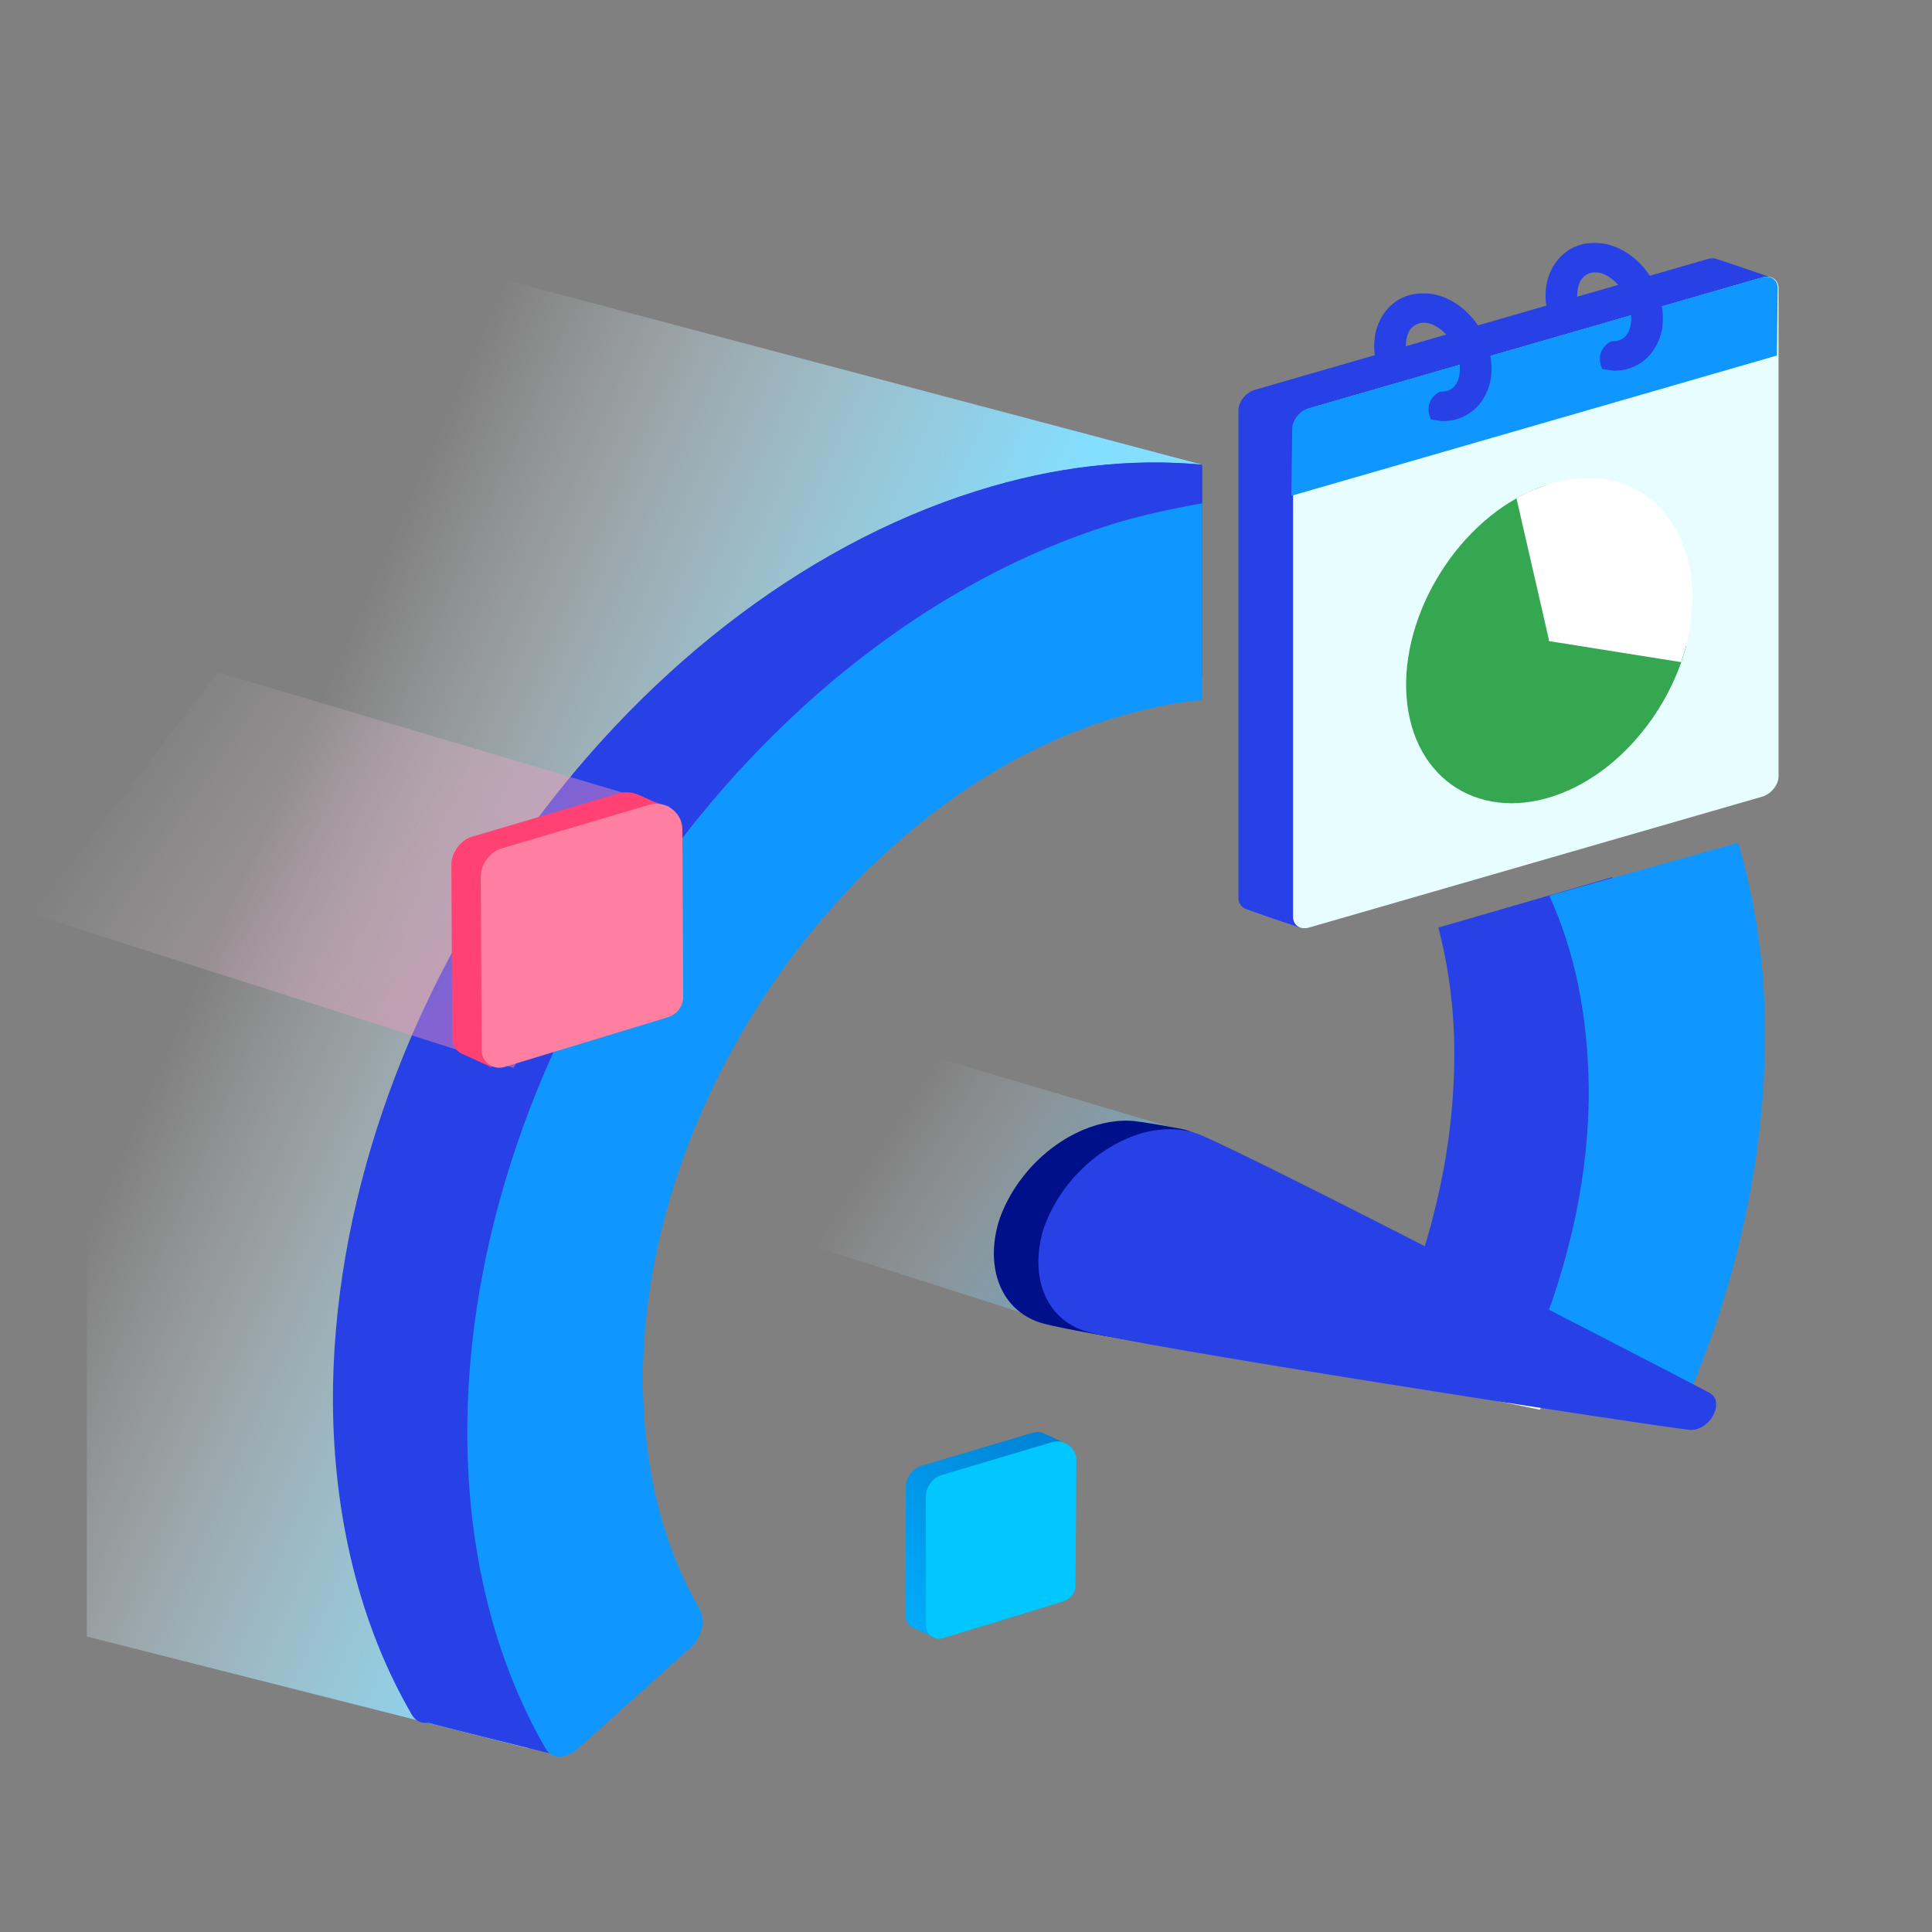
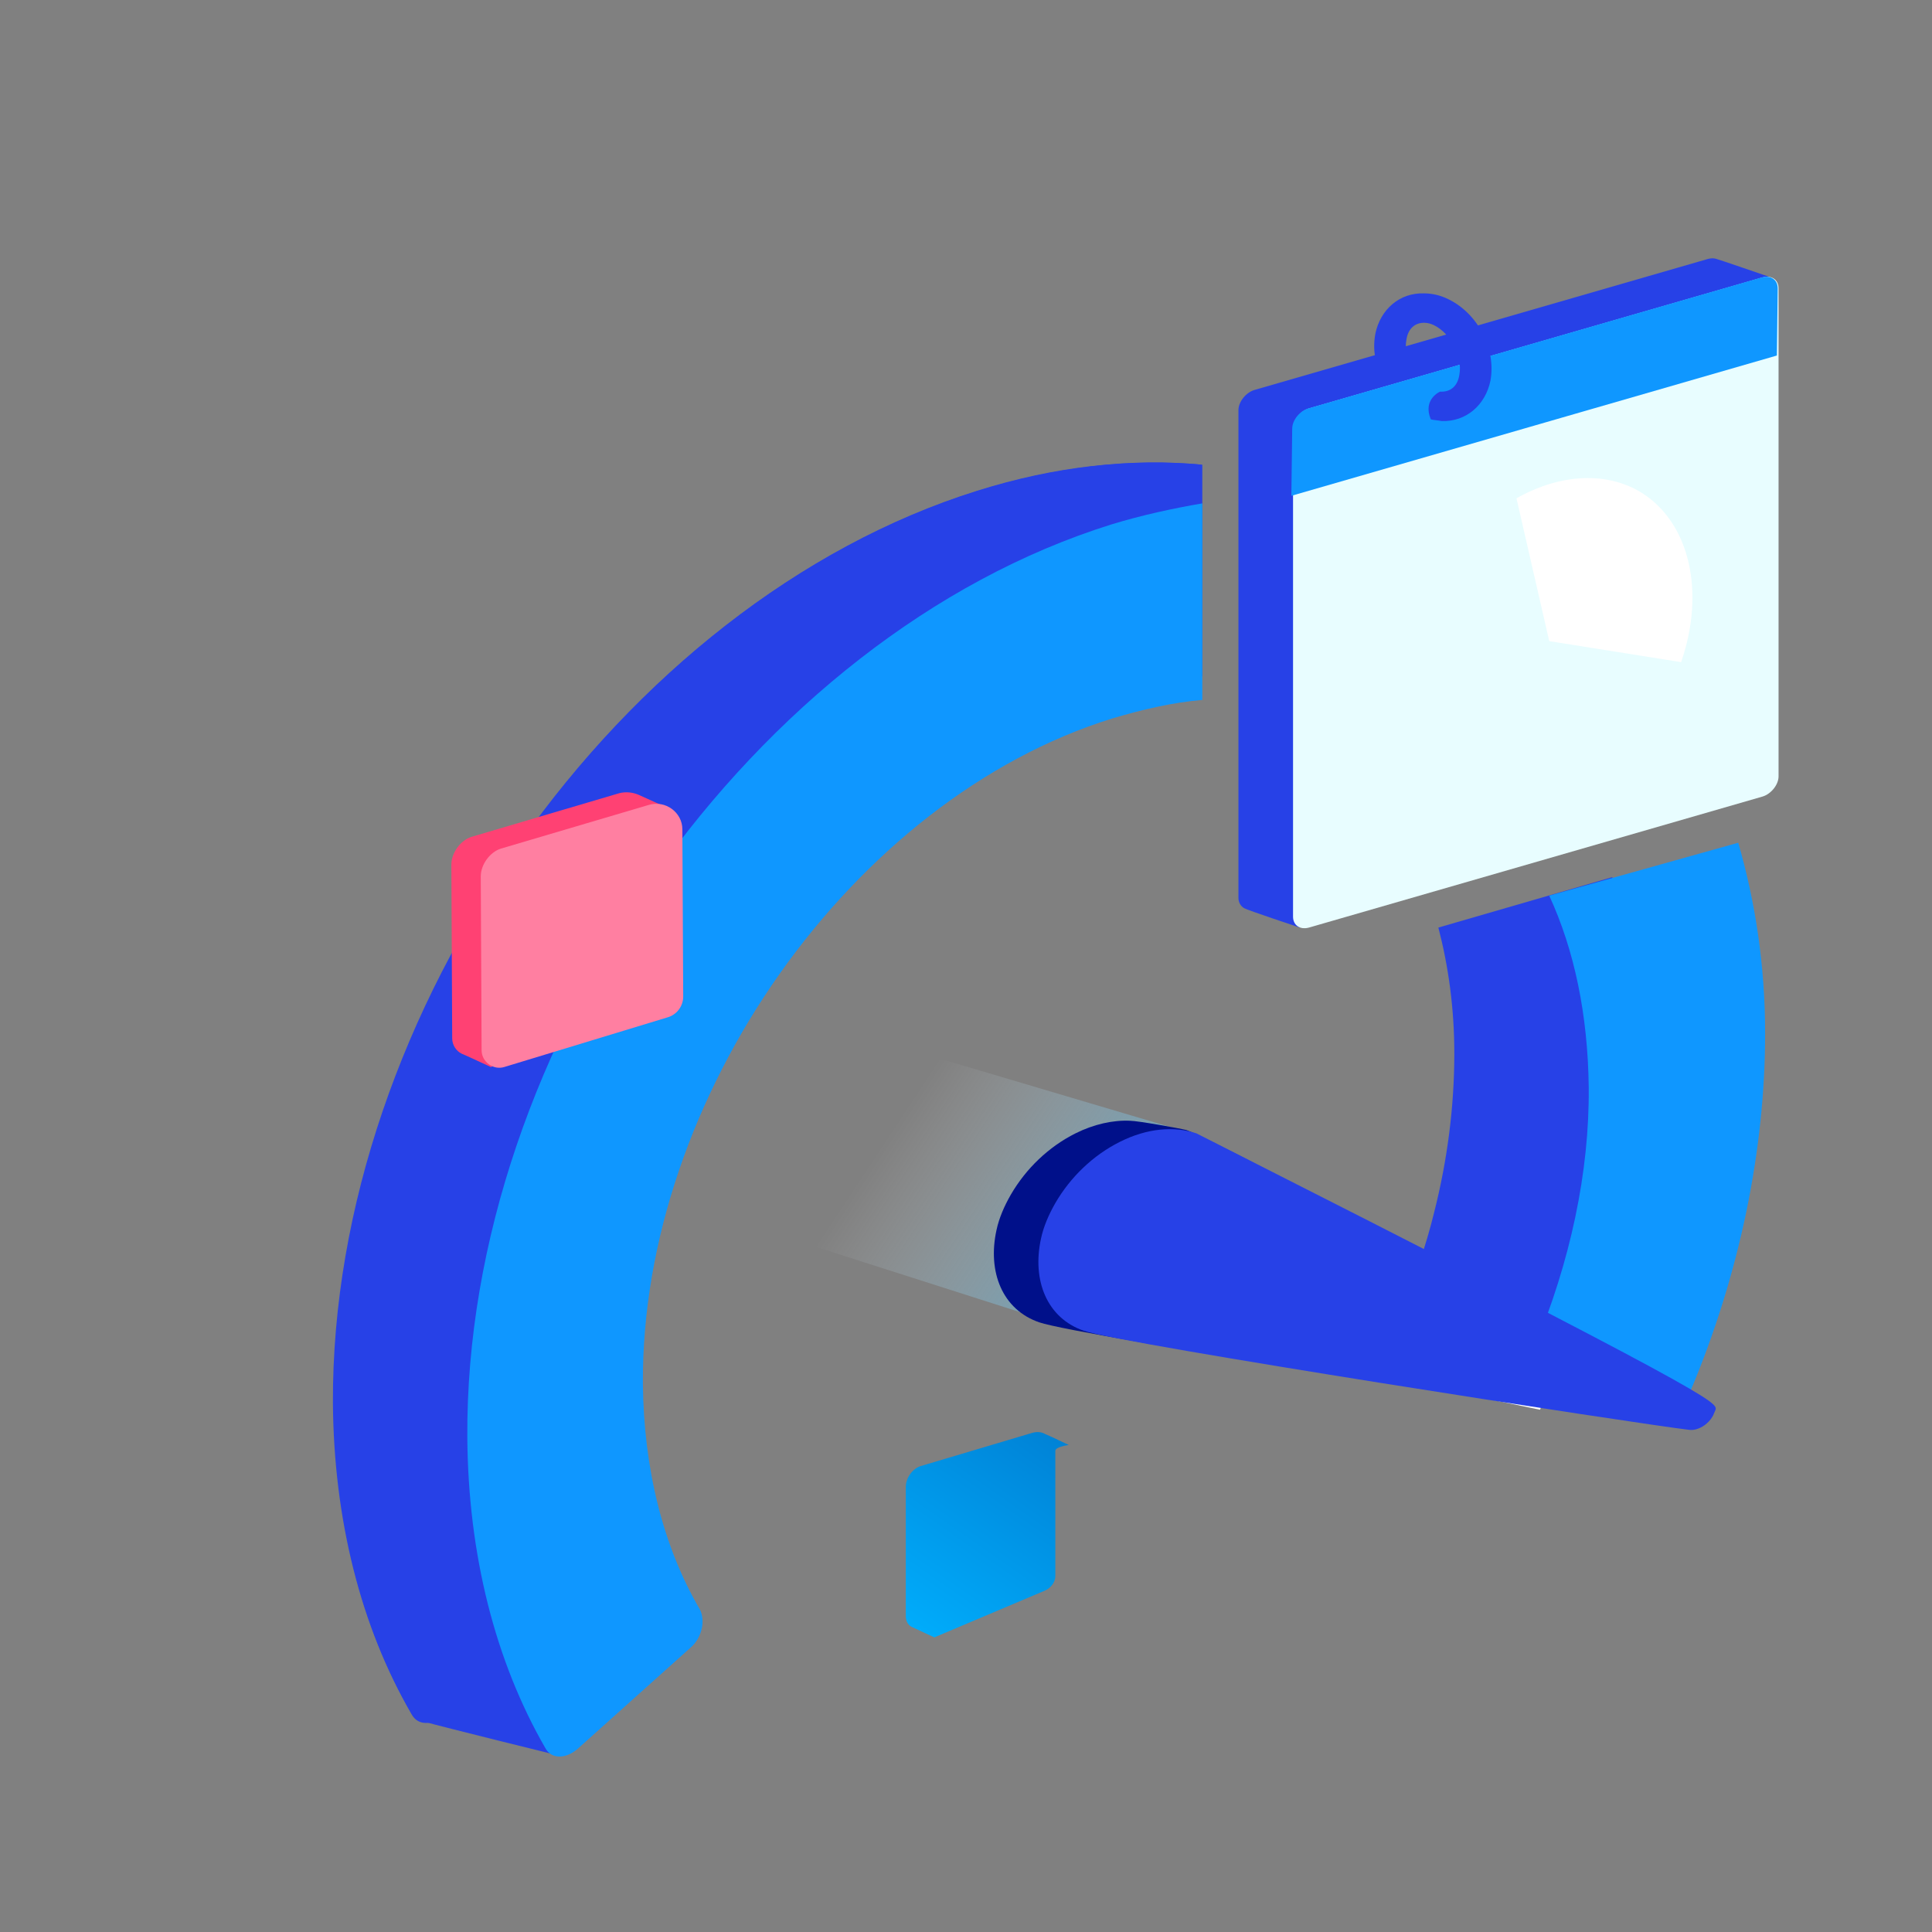
<svg xmlns="http://www.w3.org/2000/svg" width="240" height="240" viewBox="0 0 240 240" fill="none">
  <rect x="0" y="0" width="240" height="240" fill="#808080" stroke="none" />
  <path d="M148.73 141L77.356 119.817L56.904 140.687L132.974 165L148.73 141Z" fill="url(#paint0_linear_16625_414134)" />
-   <path d="M65.565 217.174L10.783 203.296V21L149.357 57.73L147.061 77.87L93.426 108.757L67.13 161.348L65.565 217.174Z" fill="url(#paint1_linear_16625_414134)" />
  <path d="M149.357 57.73C140.696 56.896 131.304 57.939 121.496 60.965C77.043 74.844 41.148 125.765 41.461 174.391C41.565 188.896 44.904 202.148 51.165 213C51.896 214.357 53.67 214.357 55.13 213.104L69.217 200.478C69.948 199.852 70.365 199.017 70.574 198.183C70.783 197.348 70.678 196.409 70.365 195.783C65.774 187.957 63.374 178.252 63.27 167.713C63.061 132.235 89.252 95.087 121.6 85.07C131.617 81.939 141.113 81.731 149.357 84.026V57.73Z" fill="#2741E7" />
  <path d="M178.678 115.226C179.93 120.026 180.661 125.244 180.661 130.878C180.661 137.348 179.826 144.026 178.157 150.6C177.113 154.878 175.652 159.052 173.878 163.226C173.148 165 173.67 166.774 175.13 167.191L189.322 171.052C189.739 171.157 190.261 171.157 190.678 171.052C191.722 170.739 192.765 169.8 193.287 168.548C199.443 153.939 202.574 138.496 202.574 124.096C202.574 118.983 201.635 113.974 200.278 108.965L178.678 115.226Z" fill="#2741E7" />
  <path d="M149.357 57.73C140.383 56.896 130.991 57.939 121.391 60.965C77.043 74.844 41.148 125.661 41.356 174.287C41.461 188.687 44.8 202.044 51.061 212.791C51.27 213.209 51.687 213.522 52.104 213.626C52.104 213.626 52.104 213.73 52.522 213.835C55.548 214.67 69.113 218.009 69.113 218.009V200.061C69.844 199.435 70.261 198.6 70.469 197.765C70.678 196.93 70.574 195.991 70.261 195.365C65.669 187.539 63.27 177.835 63.165 167.296C62.956 131.817 89.148 94.774 121.496 84.652C129.113 82.252 136.626 81.522 143.722 82.565C145.183 82.774 146.852 81.522 147.478 79.748L149.252 77.452V57.73H149.357Z" fill="#2741E7" />
  <path d="M192.452 111.261C195.583 118.044 197.252 126.078 197.357 135.052C197.461 145.591 195.061 156.757 190.574 167.504C189.844 169.278 190.365 171.052 191.826 171.47L206.017 175.33C206.435 175.435 206.957 175.435 207.374 175.33C208.417 175.017 209.461 174.078 209.983 172.826C216.139 158.217 219.27 142.774 219.27 128.374C219.27 119.817 218.017 111.887 215.93 104.687L192.452 111.261Z" fill="#0F97FF" />
  <path d="M149.357 62.531C145.704 63.157 141.844 63.991 138.087 65.139C93.635 79.017 57.739 129.939 58.052 178.565C58.157 193.07 61.496 206.322 67.757 217.174C68.487 218.531 70.261 218.531 71.722 217.278L85.809 204.652C86.539 204.026 86.957 203.191 87.165 202.357C87.374 201.522 87.27 200.583 86.957 199.957C82.365 192.131 79.965 182.426 79.861 171.887C79.652 136.409 105.844 99.261 138.191 89.244C142.052 88.096 145.704 87.261 149.357 86.948V62.531Z" fill="#0F97FF" />
  <path d="M191.304 175.122L193.809 169.174L170.122 161.348L171.583 171.052" fill="white" />
  <path fill-rule="evenodd" clip-rule="evenodd" d="M207.583 174.078C207.478 174.287 207.374 174.6 207.27 174.809C206.643 175.957 205.391 176.687 204.348 176.583C198.087 175.852 133.913 165.939 129.113 164.27C124.522 162.704 122.643 158.009 123.791 152.791C124.104 151.331 124.73 149.87 125.565 148.409C127.443 145.174 130.261 142.461 133.6 140.791C135.896 139.644 138.296 139.122 140.383 139.226C141.322 139.226 146.539 140.165 147.374 140.374C152.174 142.044 204.765 170.844 206.852 171.887C207.583 172.409 207.791 173.244 207.583 174.078Z" fill="#00108A" />
-   <path fill-rule="evenodd" clip-rule="evenodd" d="M213.113 175.122C213.009 175.33 212.904 175.643 212.8 175.852C212.174 177 210.922 177.73 209.878 177.626C203.617 176.896 139.443 166.982 134.643 165.313C130.052 163.748 128.174 159.052 129.322 153.835C129.635 152.374 130.261 150.913 131.096 149.452C132.974 146.217 135.791 143.504 139.13 141.835C142.47 140.165 145.809 139.852 148.626 140.791C153.426 142.461 210.296 171.887 212.383 173.035C213.113 173.452 213.322 174.182 213.113 175.122Z" fill="#2741E7" />
-   <path d="M83.2 100.2L27.061 83.504L4 113.557L63.791 132.652L83.2 100.2Z" fill="url(#paint2_linear_16625_414134)" />
+   <path fill-rule="evenodd" clip-rule="evenodd" d="M213.113 175.122C213.009 175.33 212.904 175.643 212.8 175.852C212.174 177 210.922 177.73 209.878 177.626C203.617 176.896 139.443 166.982 134.643 165.313C130.052 163.748 128.174 159.052 129.322 153.835C129.635 152.374 130.261 150.913 131.096 149.452C132.974 146.217 135.791 143.504 139.13 141.835C142.47 140.165 145.809 139.852 148.626 140.791C213.113 173.452 213.322 174.182 213.113 175.122Z" fill="#2741E7" />
  <path d="M81.113 101.452C81.113 100.722 83.304 100.513 83.304 100.513C83.304 100.513 79.757 98.948 79.339 98.739C78.609 98.426 77.774 98.322 76.939 98.531L58.574 103.957C57.217 104.374 56.07 105.939 56.07 107.4L56.174 129C56.174 129.835 56.696 130.565 57.322 130.878C57.843 131.087 60.974 132.548 60.974 132.548L79.235 124.826C80.383 124.513 81.217 123.47 81.217 122.217L81.113 101.452Z" fill="#FF4173" />
  <path d="M84.765 103.017C84.765 100.93 82.678 99.365 80.591 99.991L62.226 105.417C60.87 105.835 59.722 107.4 59.722 108.861L59.826 130.461C59.826 131.922 61.287 132.965 62.643 132.548L82.887 126.391C84.035 126.078 84.87 125.035 84.87 123.783L84.765 103.017Z" fill="#FF7FA1" />
  <path d="M131.096 180.235C131.096 179.713 132.765 179.504 132.765 179.504C132.765 179.504 130.156 178.252 129.843 178.148C129.322 177.835 128.696 177.835 128.07 178.043L114.4 182.113C113.357 182.426 112.522 183.574 112.522 184.722V200.791C112.522 201.417 112.835 201.939 113.357 202.148C113.774 202.356 116.07 203.4 116.07 203.4L129.635 197.661C130.47 197.348 131.096 196.617 131.096 195.783V180.235Z" fill="url(#paint3_linear_16625_414134)" />
-   <path d="M133.704 181.383C133.704 179.817 132.139 178.67 130.574 179.191L116.904 183.261C115.861 183.574 115.026 184.722 115.026 185.87V201.939C115.026 202.983 116.07 203.817 117.113 203.504L132.139 198.913C132.974 198.6 133.6 197.87 133.6 197.035L133.704 181.383Z" fill="#00C8FF" />
  <path d="M214.157 94.148C214.157 95.192 213.217 96.339 212.174 96.652L161.461 115.226C161.461 115.226 154.887 113.035 154.574 112.826C154.157 112.618 153.844 112.096 153.844 111.574V50.948C153.844 49.905 154.783 48.757 155.826 48.444L212.174 32.165C212.591 32.061 212.904 32.061 213.217 32.165C213.322 32.165 219.687 34.357 219.687 34.357L214.157 94.148Z" fill="#2741E7" />
  <path d="M220.939 96.444C220.939 97.487 220 98.635 218.957 98.948L162.609 115.226C161.461 115.539 160.626 114.913 160.626 113.87V53.244C160.626 52.2 161.565 51.052 162.609 50.739L218.957 34.461C220.104 34.148 220.939 34.774 220.939 35.818V96.444Z" fill="#E8FDFF" />
-   <path d="M192.452 79.644L209.461 80.27C207.374 88.096 201.635 95.191 194.748 98.218C185.044 102.496 176.07 97.696 174.817 87.47C173.565 77.244 180.557 65.244 190.261 60.965C190.887 60.652 191.513 60.444 192.139 60.235L192.452 79.644Z" fill="#35A751" />
  <path d="M192.452 79.644L188.383 61.904C193.913 58.774 199.757 58.565 204.035 61.278C209.878 65.035 211.861 73.487 208.835 82.252L192.452 79.644Z" fill="white" />
  <path d="M220.73 44.165L160.417 61.591L160.522 53.244C160.522 52.2 161.461 51.052 162.504 50.739L218.852 34.461C220 34.148 220.835 34.774 220.835 35.818L220.73 44.165Z" fill="#0F97FF" />
  <path d="M179.93 37.174C178.887 36.652 177.843 36.444 176.904 36.444C173.878 36.339 171.478 38.426 170.852 41.452C170.643 42.6 170.643 43.748 170.957 44.896L174.713 43.852C174.609 43.331 174.609 42.705 174.713 42.183C174.922 40.826 175.757 40.096 176.904 40.096C177.322 40.096 177.739 40.2 178.157 40.409C180.243 41.452 181.704 44.27 181.287 46.565C181.078 47.922 180.243 48.652 179.096 48.652C178.991 48.652 178.991 48.652 178.887 48.652C178.887 48.652 176.696 49.592 177.739 52.096C178.157 52.2 178.574 52.2 179.096 52.305C182.122 52.409 184.522 50.322 185.148 47.296C185.878 43.331 183.583 38.948 179.93 37.174Z" fill="#2741E7" />
-   <path d="M201.217 30.913C200.174 30.391 199.13 30.183 198.191 30.183C195.165 30.078 192.765 32.165 192.139 35.191C191.93 36.339 191.93 37.487 192.244 38.635L196 37.591C195.896 37.07 195.896 36.444 196 35.922C196.209 34.565 197.044 33.835 198.191 33.835C198.609 33.835 199.026 33.939 199.444 34.148C201.53 35.191 202.991 38.009 202.574 40.304C202.365 41.661 201.53 42.391 200.383 42.391C200.278 42.391 200.278 42.391 200.174 42.391C200.174 42.391 197.983 43.331 199.026 45.835C199.444 45.939 199.861 45.939 200.383 46.044C203.409 46.148 205.809 44.061 206.435 41.035C207.165 37.07 204.87 32.687 201.217 30.913Z" fill="#2741E7" />
  <defs>
    <linearGradient id="paint0_linear_16625_414134" x1="166.004" y1="182.573" x2="101.199" y2="139.799" gradientUnits="userSpaceOnUse">
      <stop stop-color="#00ABFA" />
      <stop offset="0.087" stop-color="#06ADFA" stop-opacity="0.903" />
      <stop offset="0.198" stop-color="#15B2FA" stop-opacity="0.779" />
      <stop offset="0.323" stop-color="#30BBFB" stop-opacity="0.64" />
      <stop offset="0.457" stop-color="#54C7FC" stop-opacity="0.49" />
      <stop offset="0.599" stop-color="#83D6FD" stop-opacity="0.332" />
      <stop offset="0.747" stop-color="#BDE9FE" stop-opacity="0.167" />
      <stop offset="0.896" stop-color="white" stop-opacity="0" />
    </linearGradient>
    <linearGradient id="paint1_linear_16625_414134" x1="98.599" y1="138.697" x2="30.127" y2="108.634" gradientUnits="userSpaceOnUse">
      <stop stop-color="#83DEFF" />
      <stop offset="0.162" stop-color="#90E1FF" stop-opacity="0.838" />
      <stop offset="0.462" stop-color="#B3EBFF" stop-opacity="0.538" />
      <stop offset="0.865" stop-color="#EBFAFF" stop-opacity="0.135" />
      <stop offset="1" stop-color="white" stop-opacity="0" />
    </linearGradient>
    <linearGradient id="paint2_linear_16625_414134" x1="111.275" y1="151.556" x2="18.577" y2="90.371" gradientUnits="userSpaceOnUse">
      <stop stop-color="#E50063" />
      <stop offset="0.999" stop-color="white" stop-opacity="0" />
      <stop offset="0.999" stop-color="#FFD5D5" stop-opacity="0.22" />
      <stop offset="0.999" stop-color="#CDAFFF" stop-opacity="0.466" />
      <stop offset="1" stop-color="#FBAFB6" stop-opacity="0.461" />
      <stop offset="1" stop-color="#FFAFAF" stop-opacity="0.46" />
      <stop offset="1" stop-color="#FFB0B0" stop-opacity="0.454" />
      <stop offset="1" stop-color="#FFB1B1" stop-opacity="0.447" />
      <stop offset="1" stop-color="#FF9696" stop-opacity="0.66" />
      <stop offset="1" stop-color="#FF8787" stop-opacity="0.851" />
    </linearGradient>
    <linearGradient id="paint3_linear_16625_414134" x1="139.66" y1="164.379" x2="113.55" y2="201.736" gradientUnits="userSpaceOnUse">
      <stop stop-color="#83DEFF" />
      <stop offset="0.035" stop-color="#006EC4" />
      <stop offset="1" stop-color="#00ABFA" />
    </linearGradient>
  </defs>
</svg>